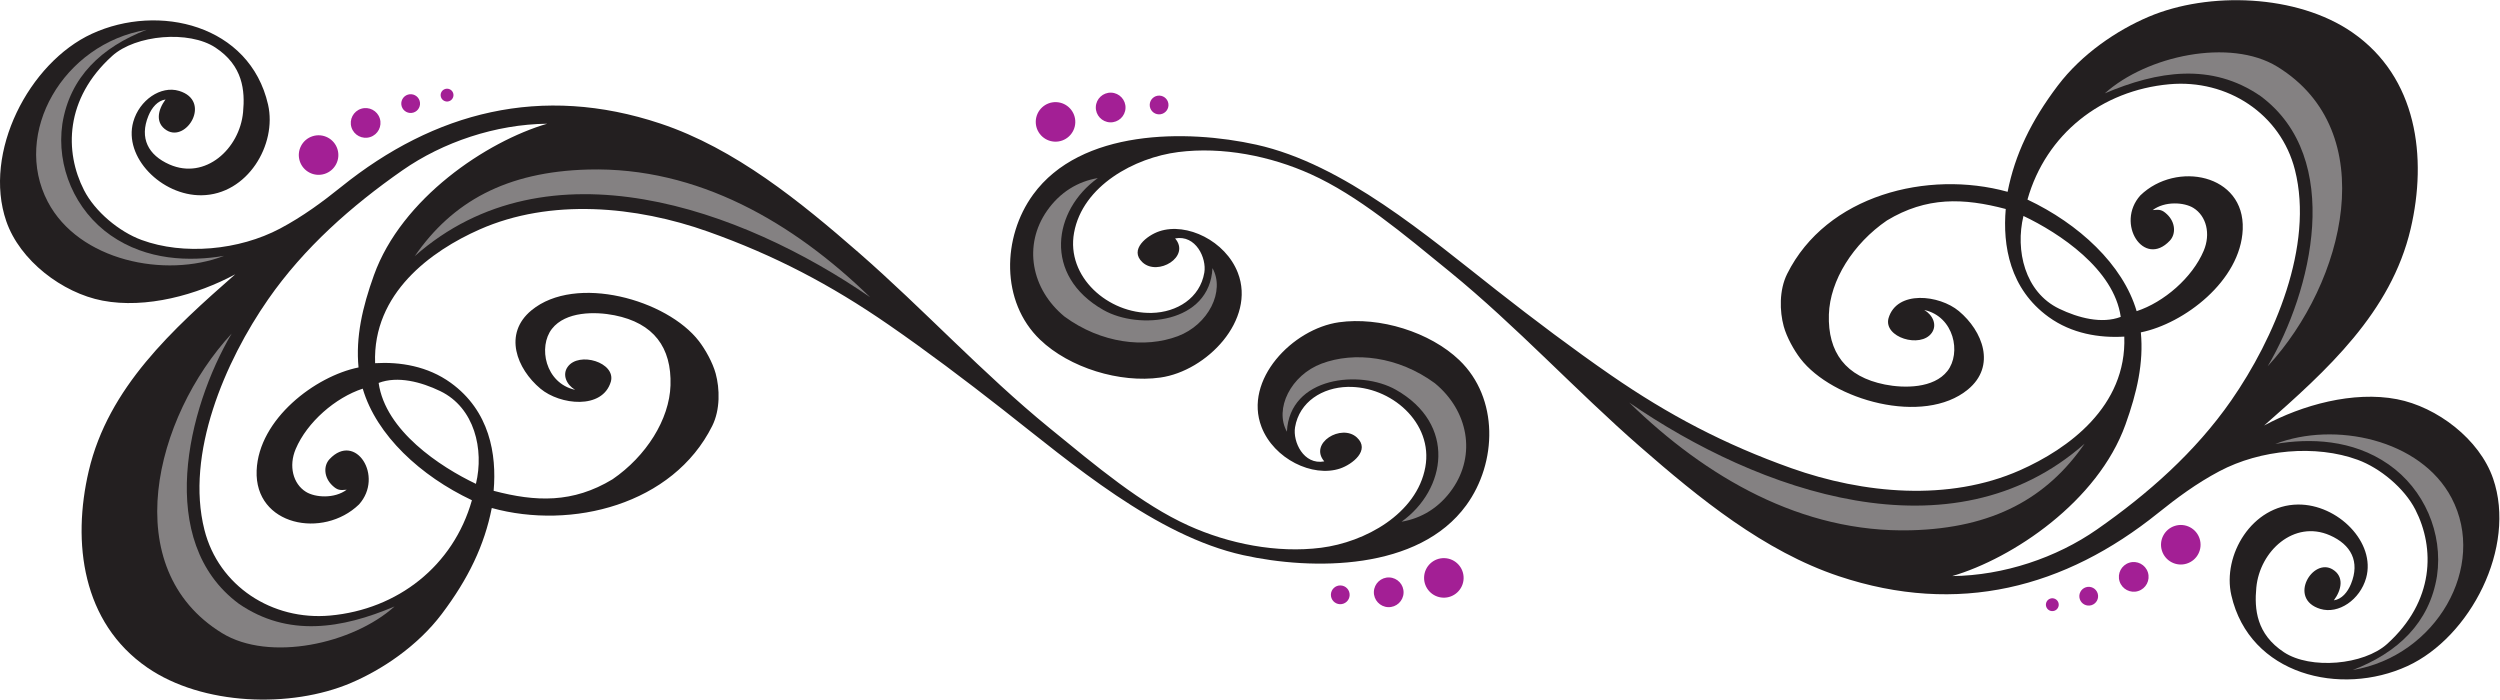
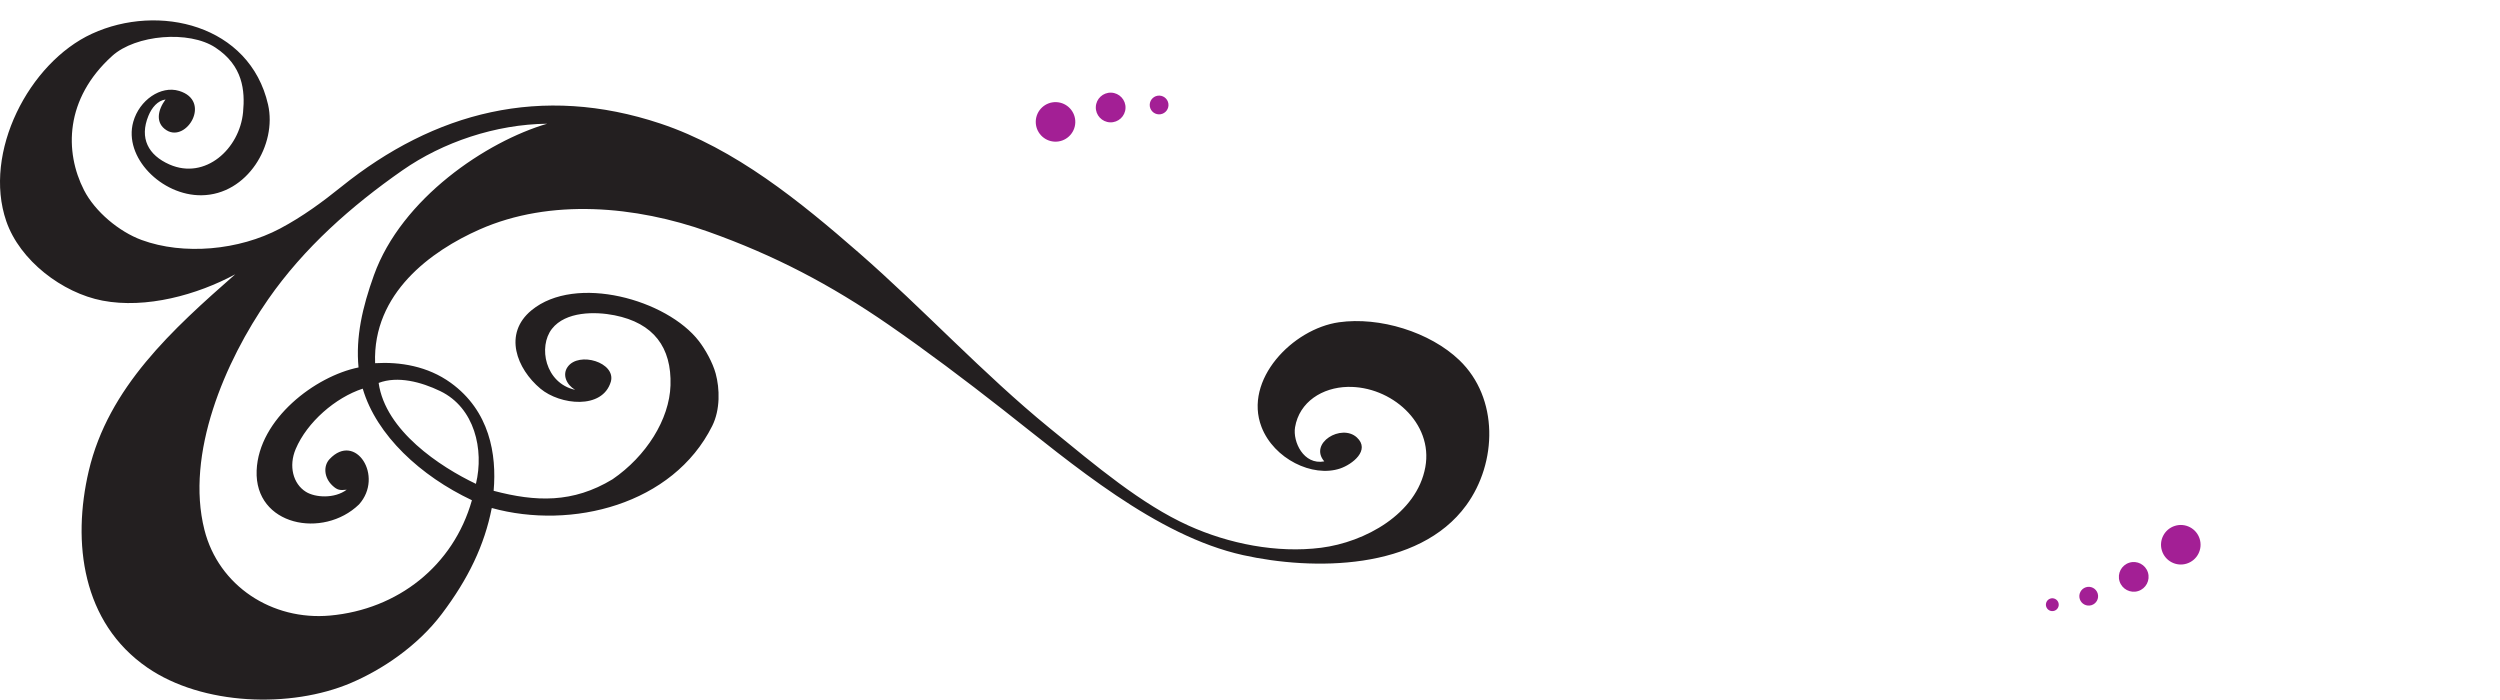
<svg xmlns="http://www.w3.org/2000/svg" viewBox="0 0 721.64 201.947" height="201.947" width="721.64" xml:space="preserve" id="svg2" version="1.1">
  <defs id="defs6" />
  <g transform="matrix(1.333,0,0,-1.333,0,201.947)" id="g10">
    <g transform="scale(0.1)" id="g12">
-       <path id="path14" style="fill:#231f20;fill-opacity:1;fill-rule:evenodd;stroke:none" d="m 4600.04,786.047 c -53.91,-3.211 -113.69,6.277 -163.85,42.551 -84.2,60.894 -99.73,154.699 -92.83,233.822 -91.47,24.14 -171.56,26.99 -257.43,-24.94 -72.99,-50.003 -123.24,-129.582 -125.56,-203.472 -2.6,-82.082 36.32,-134.809 121.34,-151.735 41.68,-8.277 105.68,-8.593 135.37,29.317 30.24,38.625 14.83,117.808 -50.19,132.148 18.85,-11.136 28.32,-32.675 16.18,-49.675 -24.24,-34.036 -104.73,-9.668 -93.58,31.816 18.01,61.387 110.17,50.684 152.4,15.414 51.48,-42.996 81.32,-118.949 19.42,-169.848 -95.74,-78.73 -293.48,-23.105 -362.68,67.063 -13.59,17.699 -29.58,46.062 -36.09,69.984 -8.83,32.414 -10.14,78.09 7.48,113.438 85.02,170.49 304.45,225.57 477.38,177.71 15.78,80.45 50.61,153.15 108.42,229.65 52.18,69.03 128.46,120.24 196.87,149.34 129.93,55.26 321.36,48.84 440.73,-33.51 141.28,-97.45 162.94,-271.08 126.74,-425.64 -42.43,-181.117 -181.77,-306.851 -317.27,-425.925 82.25,44.453 193.06,75.195 287.66,56.992 86.61,-16.66 178.8,-86.543 208.17,-171.945 51.24,-148.926 -49.36,-343.211 -185.41,-405.895 -144.6,-66.621 -341.98,-19.531 -381.45,153.301 -19.83,86.765 44.68,195.308 144.12,196.433 86.4,0.977 169.37,-82.265 147.75,-159.101 -13.21,-46.992 -59.58,-78.945 -99.21,-66.934 -71.27,21.594 -16.32,112.313 27.07,85.305 24.91,-15.512 19.19,-43.949 2.29,-66.711 17.1,2.508 29.66,17.344 37.06,35.438 19.8,48.429 0.37,85.167 -45.73,105.371 -77.41,33.906 -151.73,-33.805 -159.25,-113.172 -4.44,-46.922 0.17,-100.742 59.92,-140.086 57.14,-37.649 172.58,-27.895 223.53,18.14 102.71,92.805 103.4,207.735 60.95,290.676 -23.86,46.641 -76.22,90.059 -124.7,107.871 -90.86,33.379 -210.66,22.512 -299.85,-24.765 -49.14,-26.047 -92.15,-57.903 -132.54,-90.391 -201.51,-162.051 -432.82,-223.066 -691.26,-136.875 -161.58,53.887 -303.07,169.336 -429.97,280.039 -139.14,121.387 -268.38,261.609 -412.09,378.91 -101.26,82.654 -199.44,165.514 -301.43,211.604 -87.04,39.33 -191.22,60.17 -287.13,47.93 -94.49,-12.05 -206.96,-72.88 -225.55,-174.55 -17.58,-95.988 74.35,-175.902 168.19,-173.757 54.54,1.23 104.56,32.133 113.88,87.383 5.26,31.113 -18.34,82.294 -63.26,73.929 34.01,-39.609 -37.54,-82.406 -70.63,-51.769 -29.63,27.437 9.65,58.304 36.71,67.304 59.22,19.7 143.06,-20.906 169.75,-89.933 39.46,-102.039 -67.17,-212.688 -167.8,-226.883 -87.72,-12.387 -196.76,20.984 -260.47,82.027 -85.8,82.243 -82.06,222.159 -15.05,314.209 103.18,141.75 331.86,141.6 483.32,108.03 189.07,-41.89 371.02,-198.27 520.57,-315.492 81.01,-63.497 165.99,-127.473 247.3,-183.61 125.1,-86.379 246.36,-150.078 390.78,-201.453 155.71,-55.363 340.83,-72.727 494.72,-4.613 104.74,46.371 231.71,138.031 226.19,289.535 z M 4227.43,267.488 c 131.18,38.41 315.28,161.457 375.15,328.028 25.11,69.875 39.62,133.789 33.34,199.738 93.38,18.836 216.18,111.559 220.64,223.146 4.8,119.82 -144.06,148.57 -221.65,73.52 -54.59,-60.79 7.69,-157.955 63.81,-98.041 13.39,14.281 12.39,39.551 -6.1,57.021 -11.04,10.42 -16.39,10.57 -31.06,9.13 26.39,19.79 68.15,17.15 88.28,4.61 28.02,-17.46 37.72,-55.94 22.17,-92.73 -24.65,-58.269 -86.13,-111.402 -145.2,-130.719 -29.65,101.129 -125.74,189.419 -236.42,241.609 40.08,142 160.47,236.49 307.2,249.75 125.46,11.34 241.3,-64 272.03,-185.57 C 5011.21,982.402 4924.95,781.957 4831.59,647.707 4754,536.133 4651.38,445.488 4540.77,368.359 4453.2,307.313 4339.2,268.75 4227.43,267.488 Z m 364.93,561.289 c -41.06,-15.617 -91.88,-2.304 -133.43,17.743 -74.43,35.894 -95.16,126.546 -77.23,200.82 77.58,-36.91 196.11,-115.098 210.66,-218.563 v 0" />
-       <path id="path16" style="fill:#848182;fill-opacity:1;fill-rule:evenodd;stroke:none" d="m 4927.01,553.594 c 127.66,49.328 314.78,10.664 381.83,-117.071 77.88,-148.359 -33.1,-342.218 -214.04,-372.461 97.3,37.48 166.26,102.136 182.45,203.661 13.48,92.882 -27.74,187.832 -104.77,241.543 -78.4,54.66 -171.27,56.945 -245.47,44.328 z M 2377.3,1129.34 c -97.18,-69.69 -119.42,-211.11 12.35,-285.785 76.61,-43.418 230.03,-29.282 235.9,90.863 27.72,-49.5 -8.57,-122.52 -75.2,-147.5 -70.78,-26.531 -165.69,-15.785 -245.17,42.512 -72.34,59.488 -89.95,154.793 -37.72,229.36 27.99,39.95 66.4,63.21 109.84,70.55 z M 3528.13,643.191 C 3806.86,451.113 4226.5,300.156 4514.15,554.219 4433.07,436.824 4316.66,371.277 4138.18,366.68 3901.5,360.594 3694.27,481.434 3528.13,643.191 Z m 1029.76,669.649 c 90.7,81.6 271.47,120.4 373.57,57.73 227.97,-139.94 146.96,-466.929 -20.82,-648.675 96.02,162.914 165.55,450.265 -15.17,584.805 -106.78,73.64 -223.85,54.37 -337.58,6.14 v 0" />
-       <path id="path18" style="fill:#a31f95;fill-opacity:1;fill-rule:evenodd;stroke:none" d="m 2287.34,1293.8 c 23.63,-0.91 42.06,-20.8 41.16,-44.43 -0.91,-23.63 -20.8,-42.06 -44.43,-41.16 -23.63,0.91 -42.05,20.8 -41.15,44.43 0.9,23.63 20.79,42.06 44.42,41.16 z M 4448.4,192.285 c -7.33,-2.305 -15.14,1.758 -17.44,9.082 -2.31,7.324 1.75,15.137 9.08,17.442 7.32,2.316 15.13,-1.75 17.44,-9.075 2.31,-7.332 -1.76,-15.136 -9.08,-17.449 z m 80.75,12.235 c -10.7,-3.368 -22.12,2.578 -25.5,13.281 -3.37,10.707 2.57,22.121 13.28,25.5 10.7,3.371 22.12,-2.571 25.49,-13.281 3.38,-10.704 -2.56,-22.122 -13.27,-25.5 z m 101.06,30.57 c -16.96,-5.344 -35.02,4.07 -40.37,21.012 -5.35,16.945 4.07,35.023 21.02,40.363 16.94,5.34 35.01,-4.063 40.36,-21.016 5.33,-16.941 -4.07,-35.019 -21.01,-40.359 z m 105.09,59.43 c -22.55,-7.106 -46.6,5.41 -53.72,27.96 -7.11,22.559 5.42,46.61 27.97,53.719 22.55,7.11 46.61,-5.406 53.72,-27.969 7.11,-22.546 -5.42,-46.597 -27.97,-53.71 z M 2510.77,1307.95 c 11.22,-0.42 19.97,-9.86 19.53,-21.08 -0.42,-11.21 -9.87,-19.96 -21.08,-19.53 -11.22,0.42 -19.97,9.87 -19.54,21.08 0.43,11.22 9.88,19.96 21.09,19.53 z m -104.45,6.39 c 17.76,-0.68 31.61,-15.63 30.93,-33.38 -0.69,-17.76 -15.63,-31.6 -33.39,-30.92 -17.75,0.68 -31.6,15.62 -30.92,33.38 0.68,17.75 15.62,31.6 33.38,30.92 v 0" />
+       <path id="path18" style="fill:#a31f95;fill-opacity:1;fill-rule:evenodd;stroke:none" d="m 2287.34,1293.8 c 23.63,-0.91 42.06,-20.8 41.16,-44.43 -0.91,-23.63 -20.8,-42.06 -44.43,-41.16 -23.63,0.91 -42.05,20.8 -41.15,44.43 0.9,23.63 20.79,42.06 44.42,41.16 M 4448.4,192.285 c -7.33,-2.305 -15.14,1.758 -17.44,9.082 -2.31,7.324 1.75,15.137 9.08,17.442 7.32,2.316 15.13,-1.75 17.44,-9.075 2.31,-7.332 -1.76,-15.136 -9.08,-17.449 z m 80.75,12.235 c -10.7,-3.368 -22.12,2.578 -25.5,13.281 -3.37,10.707 2.57,22.121 13.28,25.5 10.7,3.371 22.12,-2.571 25.49,-13.281 3.38,-10.704 -2.56,-22.122 -13.27,-25.5 z m 101.06,30.57 c -16.96,-5.344 -35.02,4.07 -40.37,21.012 -5.35,16.945 4.07,35.023 21.02,40.363 16.94,5.34 35.01,-4.063 40.36,-21.016 5.33,-16.941 -4.07,-35.019 -21.01,-40.359 z m 105.09,59.43 c -22.55,-7.106 -46.6,5.41 -53.72,27.96 -7.11,22.559 5.42,46.61 27.97,53.719 22.55,7.11 46.61,-5.406 53.72,-27.969 7.11,-22.546 -5.42,-46.597 -27.97,-53.71 z M 2510.77,1307.95 c 11.22,-0.42 19.97,-9.86 19.53,-21.08 -0.42,-11.21 -9.87,-19.96 -21.08,-19.53 -11.22,0.42 -19.97,9.87 -19.54,21.08 0.43,11.22 9.88,19.96 21.09,19.53 z m -104.45,6.39 c 17.76,-0.68 31.61,-15.63 30.93,-33.38 -0.69,-17.76 -15.63,-31.6 -33.39,-30.92 -17.75,0.68 -31.6,15.62 -30.92,33.38 0.68,17.75 15.62,31.6 33.38,30.92 v 0" />
      <path id="path20" style="fill:#231f20;fill-opacity:1;fill-rule:evenodd;stroke:none" d="m 812.273,728.516 c 53.911,3.211 113.688,-6.282 163.852,-42.551 84.185,-60.887 99.715,-154.695 92.825,-233.828 91.47,-24.137 171.56,-26.992 257.43,24.945 72.99,50.008 123.24,129.578 125.56,203.473 2.59,82.086 -36.32,134.816 -121.34,151.73 -41.68,8.285 -105.68,8.594 -135.37,-29.316 -30.25,-38.617 -14.84,-117.801 50.18,-132.149 -18.84,11.145 -28.3,32.688 -16.18,49.68 24.25,34.031 104.73,9.668 93.59,-31.809 -18.01,-61.394 -110.18,-50.691 -152.41,-15.421 -51.47,43 -81.31,118.953 -19.41,169.851 95.73,78.734 293.48,23.106 362.68,-67.066 13.59,-17.696 29.58,-46.055 36.09,-69.981 8.82,-32.422 10.14,-78.097 -7.49,-113.437 C 1457.27,422.148 1237.83,367.07 1064.91,414.922 1049.13,334.473 1014.3,261.777 956.488,185.273 904.313,116.238 828.027,65.039 759.625,35.945 629.691,-19.324 438.258,-12.902 318.891,69.441 177.613,166.902 155.953,340.527 192.152,495.078 234.578,676.199 373.922,801.941 509.418,921.012 427.164,876.551 316.363,845.82 221.762,864.02 135.152,880.684 42.965,950.563 13.59,1035.96 -37.652,1184.89 62.949,1379.18 199,1441.86 c 144.594,66.62 341.977,19.53 381.449,-153.3 19.824,-86.77 -44.672,-195.31 -144.125,-196.43 -86.383,-0.98 -169.367,82.25 -147.746,159.1 13.215,46.98 59.582,78.94 99.211,66.93 71.27,-21.59 16.313,-112.32 -27.066,-85.3 -24.907,15.51 -19.2,43.94 -2.289,66.71 -17.11,-2.52 -29.664,-17.36 -37.067,-35.44 -19.804,-48.43 -0.371,-85.17 45.738,-105.38 77.403,-33.91 151.727,33.82 159.243,113.18 4.445,46.92 -0.176,100.74 -59.91,140.09 -57.145,37.64 -172.586,27.88 -223.532,-18.15 -102.715,-92.8 -103.41,-207.73 -60.965,-290.67 23.875,-46.65 76.223,-90.06 124.715,-107.872 90.856,-33.375 210.653,-22.515 299.836,24.762 49.149,26.05 92.153,57.9 132.551,90.39 201.516,162.06 432.817,223.07 691.257,136.87 161.58,-53.87 303.08,-169.33 429.97,-280.03 139.14,-121.386 268.38,-261.617 412.09,-378.914 101.26,-82.652 199.44,-165.515 301.44,-211.601 87.03,-39.336 191.21,-60.172 287.12,-47.938 94.49,12.059 206.96,72.891 225.56,174.559 17.56,95.988 -74.36,175.898 -168.21,173.762 -54.53,-1.243 -104.55,-32.137 -113.88,-87.391 -5.25,-31.117 18.34,-82.289 63.27,-73.926 -34.01,39.606 37.55,82.399 70.62,51.774 29.64,-27.438 -9.64,-58.309 -36.7,-67.313 -59.22,-19.699 -143.06,20.906 -169.76,89.941 -39.46,102.04 67.18,212.676 167.81,226.883 87.73,12.379 196.76,-20.984 260.47,-82.027 85.8,-82.246 82.05,-222.16 15.04,-314.223 -103.18,-141.746 -331.84,-141.59 -483.31,-108.023 -189.07,41.89 -371.02,198.269 -520.58,315.496 -81.01,63.496 -165.98,127.469 -247.29,183.609 -125.1,86.375 -246.36,150.071 -390.78,201.452 -155.7,55.37 -340.82,72.73 -494.72,4.61 C 933.711,971.684 806.754,880.027 812.273,728.516 Z M 1184.88,1247.07 C 1053.71,1208.67 869.602,1085.62 809.73,919.043 784.617,849.176 770.113,785.258 776.387,719.305 683.012,700.477 560.211,607.754 555.746,496.164 550.957,376.348 699.809,347.59 777.398,422.645 c 54.59,60.793 -7.691,157.949 -63.812,98.046 -13.387,-14.285 -12.387,-39.558 6.105,-57.019 11.036,-10.43 16.383,-10.586 31.051,-9.141 -26.387,-19.797 -68.144,-17.14 -88.262,-4.609 -28.039,17.461 -37.734,55.949 -22.183,92.734 24.644,58.262 86.125,111.395 145.199,130.723 C 815.145,572.246 911.234,483.957 1021.92,431.766 981.84,289.758 861.449,195.281 714.719,182.02 589.258,170.676 473.418,246.016 442.691,367.578 c -41.593,164.578 44.664,365.027 138.028,499.281 77.597,111.575 180.211,202.211 290.82,279.341 87.563,61.05 201.571,99.62 313.341,100.87 z M 819.941,685.781 c 41.071,15.625 91.891,2.305 133.442,-17.734 74.427,-35.891 95.157,-126.551 77.227,-200.82 -77.579,36.914 -196.114,115.097 -210.669,218.554 v 0" />
-       <path id="path22" style="fill:#848182;fill-opacity:1;fill-rule:evenodd;stroke:none" d="m 485.293,960.965 c -127.656,-49.32 -314.77,-10.652 -381.82,117.075 -77.883,148.37 33.093,342.22 214.031,372.46 -97.301,-37.48 -166.258,-102.14 -182.445,-203.66 -13.481,-92.88 27.734,-187.83 104.765,-241.54 78.399,-54.655 171.274,-56.952 245.469,-44.335 z M 3035.01,385.223 c 97.18,69.691 119.42,211.117 -12.35,285.793 -76.61,43.41 -230.03,29.277 -235.9,-90.871 -27.72,49.503 8.56,122.523 75.2,147.5 70.77,26.535 165.68,15.781 245.17,-42.508 72.34,-59.492 89.96,-154.797 37.71,-229.356 -27.98,-39.949 -66.39,-63.222 -109.83,-70.558 z M 1884.18,871.367 c -278.74,192.083 -698.36,343.033 -986.028,88.981 81.086,117.392 197.498,182.942 375.978,187.532 236.67,6.09 443.91,-114.75 610.05,-276.513 z M 854.414,201.727 C 763.711,120.129 582.949,81.328 480.855,143.996 252.883,283.934 333.883,610.926 501.664,792.672 405.645,629.758 336.113,342.402 516.836,207.871 623.609,134.227 740.688,153.496 854.414,201.727 v 0" />
-       <path id="path24" style="fill:#a31f95;fill-opacity:1;fill-rule:evenodd;stroke:none" d="m 3124.97,220.77 c -23.63,0.902 -42.06,20.793 -41.16,44.425 0.91,23.633 20.8,42.063 44.43,41.153 23.62,-0.899 42.05,-20.793 41.15,-44.422 -0.91,-23.633 -20.8,-42.063 -44.42,-41.156 z M 963.91,1322.27 c 7.32,2.32 15.133,-1.75 17.442,-9.07 2.304,-7.32 -1.758,-15.14 -9.082,-17.45 -7.321,-2.31 -15.129,1.76 -17.442,9.08 -2.308,7.33 1.758,15.14 9.082,17.44 z m -80.758,-12.23 c 10.711,3.37 22.129,-2.57 25.5,-13.27 3.375,-10.71 -2.566,-22.13 -13.269,-25.5 -10.703,-3.38 -22.125,2.57 -25.5,13.28 -3.367,10.7 2.574,22.11 13.269,25.49 z m -101.047,-30.56 c 16.95,5.33 35.02,-4.07 40.36,-21.02 5.344,-16.95 -4.067,-35.02 -21.012,-40.36 -16.941,-5.34 -35.015,4.07 -40.363,21.01 -5.336,16.95 4.066,35.02 21.015,40.37 z m -105.101,-59.43 c 22.551,7.11 46.609,-5.42 53.719,-27.96 7.109,-22.56 -5.414,-46.62 -27.965,-53.72 -22.555,-7.12 -46.606,5.41 -53.715,27.96 -7.113,22.56 5.41,46.6 27.961,53.72 z M 2901.53,206.609 c -11.22,0.434 -19.96,9.875 -19.53,21.086 0.43,11.211 9.88,19.961 21.09,19.532 11.22,-0.43 19.96,-9.875 19.54,-21.086 -0.43,-11.211 -9.88,-19.961 -21.1,-19.532 z m 104.45,-6.386 c -17.75,0.675 -31.59,15.625 -30.92,33.379 0.68,17.765 15.63,31.605 33.39,30.918 17.75,-0.672 31.6,-15.614 30.91,-33.379 -0.67,-17.754 -15.62,-31.598 -33.38,-30.918 v 0" />
    </g>
  </g>
</svg>